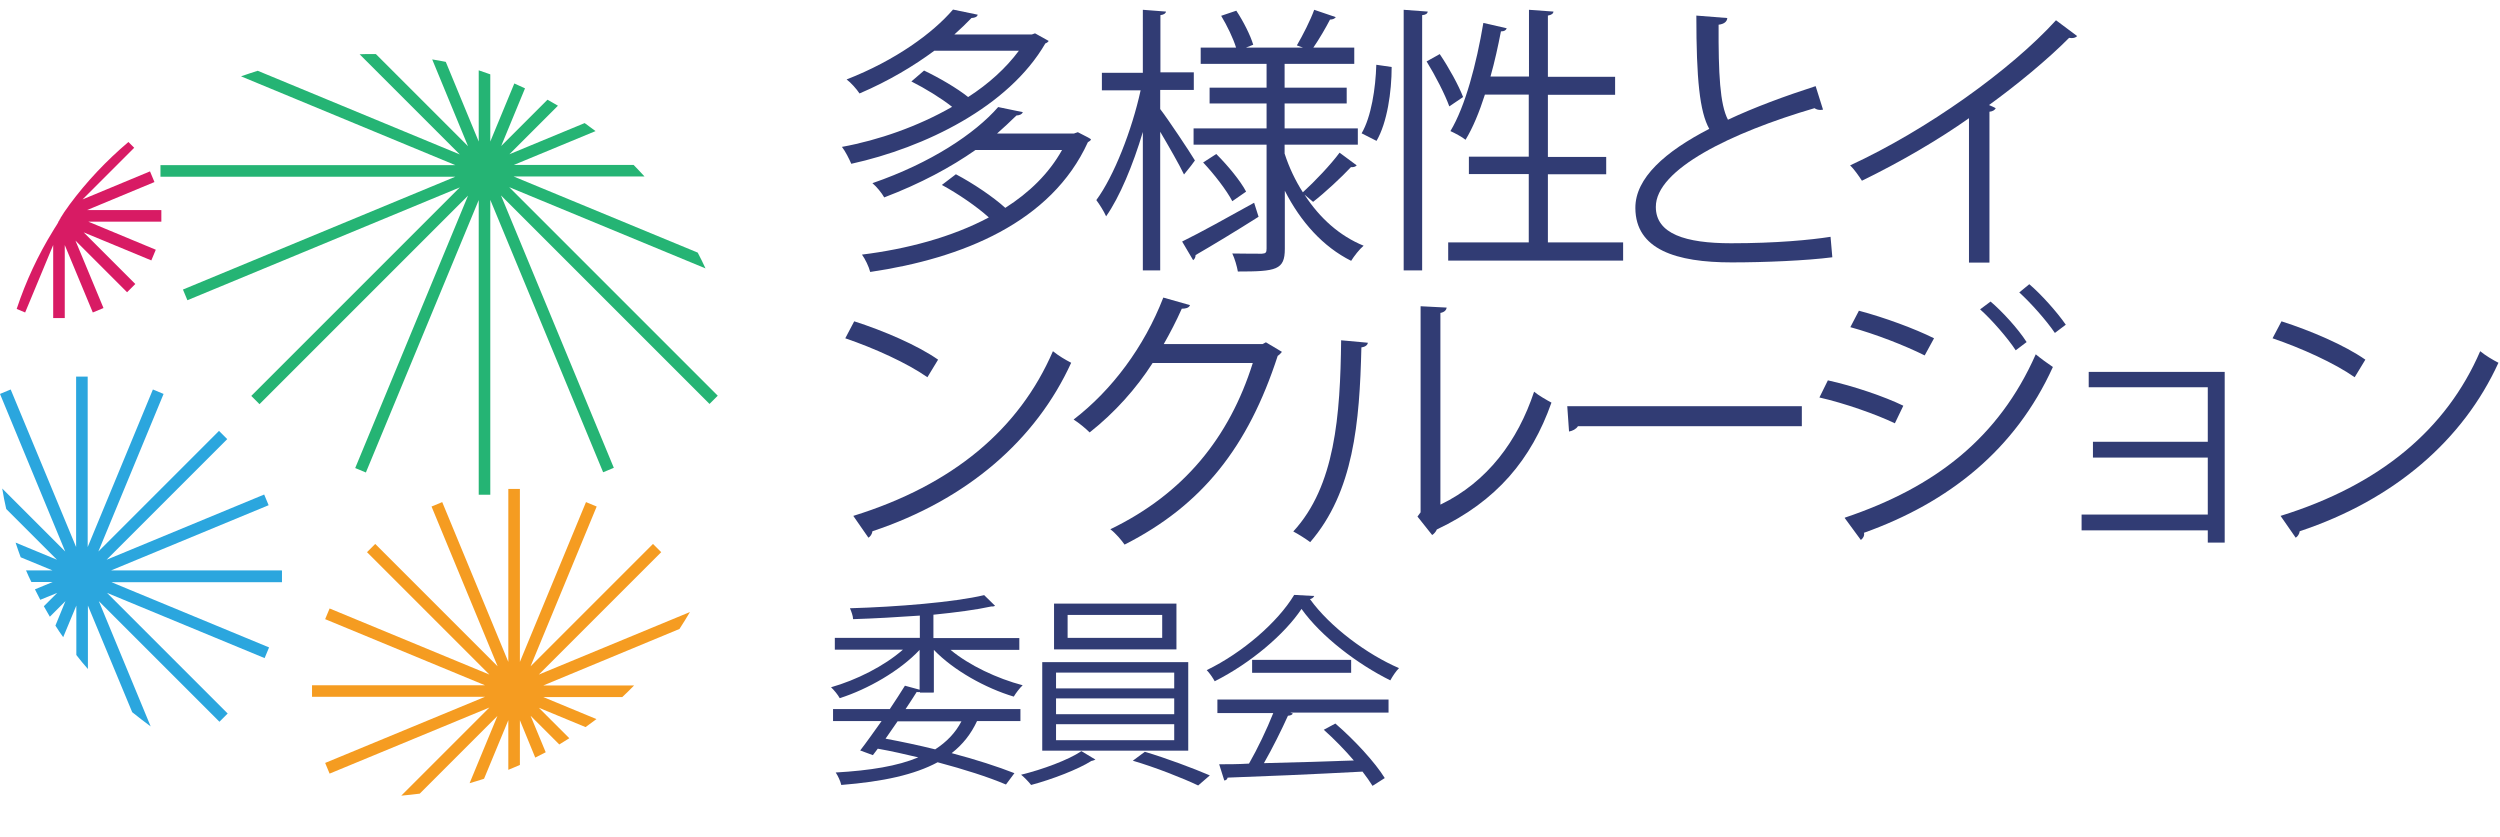
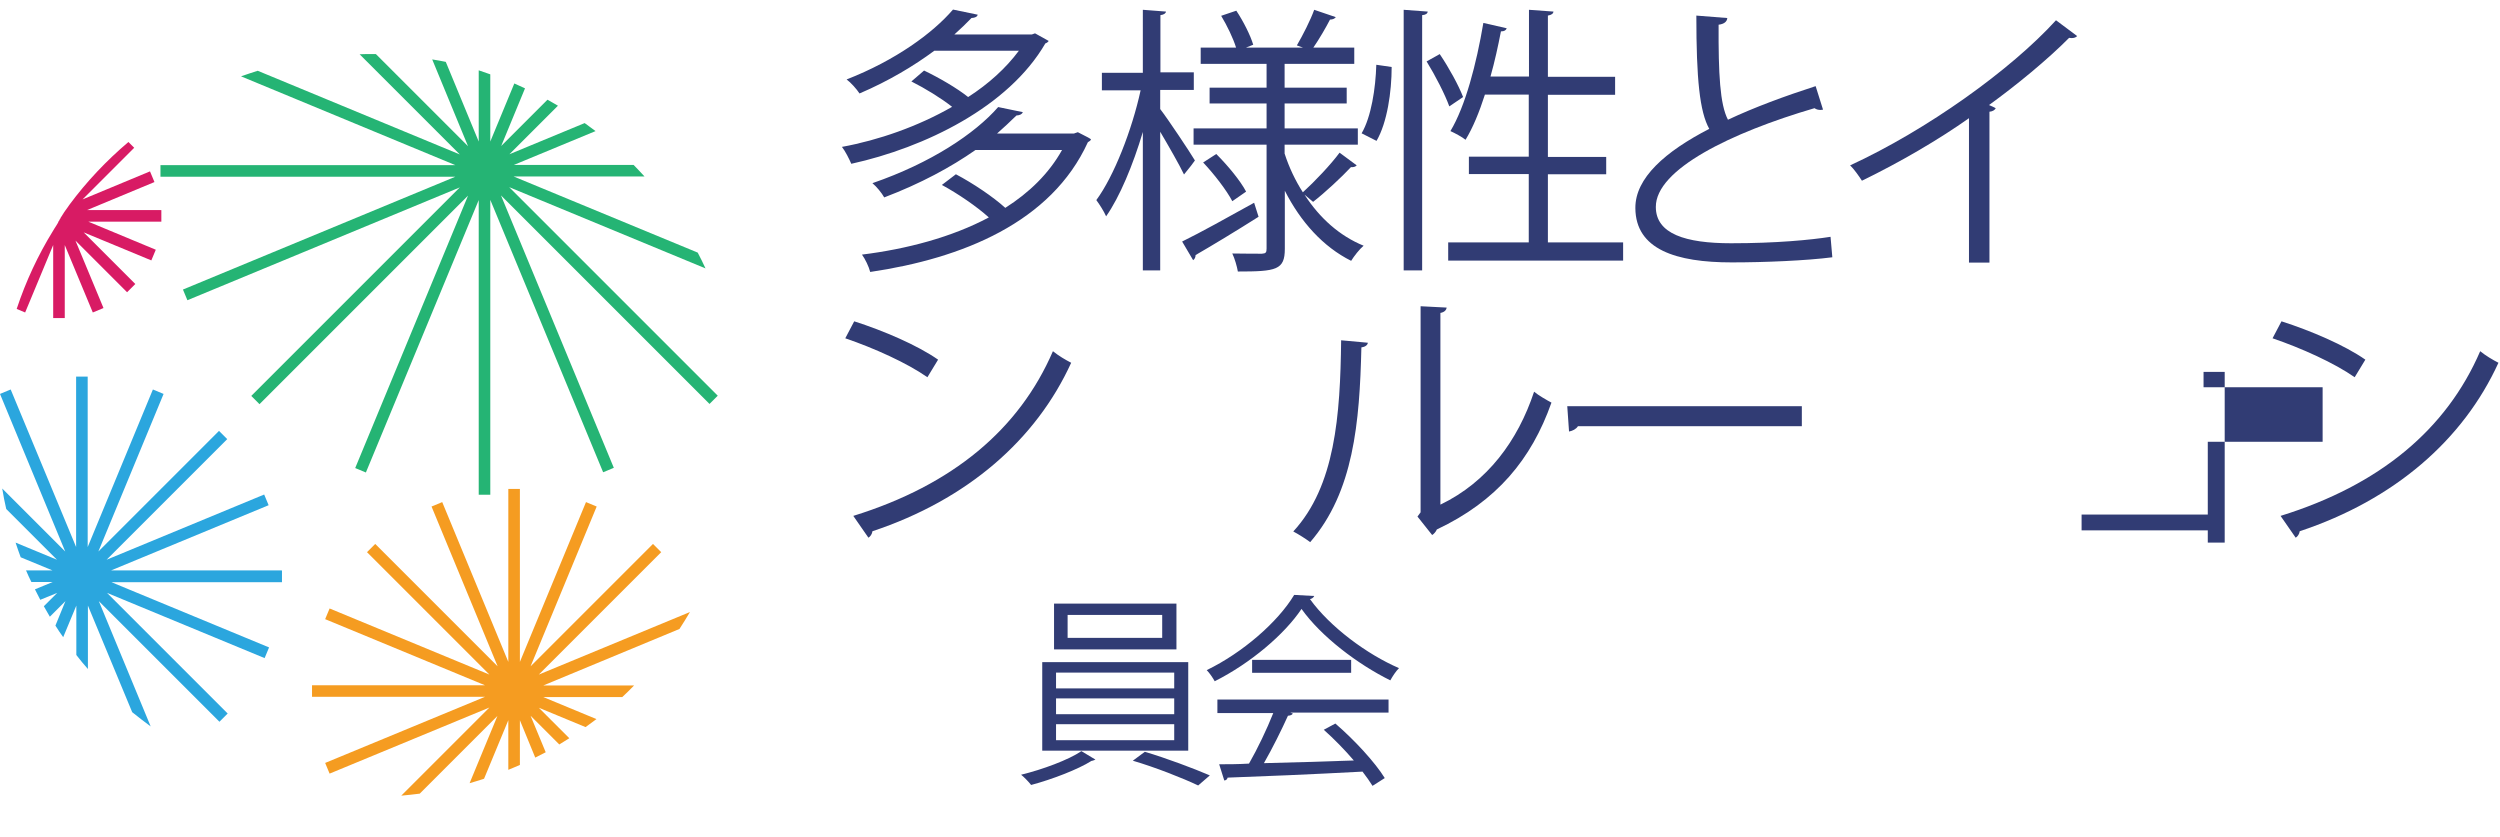
<svg xmlns="http://www.w3.org/2000/svg" id="Layer_1" data-name="Layer 1" viewBox="0 0 112.33 37.6">
  <defs>
    <style>
      .cls-1 {
        fill: #313c74;
      }

      .cls-2 {
        fill: #2ba6de;
      }

      .cls-3 {
        fill: #25b474;
      }

      .cls-4 {
        fill: #d81b64;
      }

      .cls-5 {
        fill: #f59c21;
      }
    </style>
  </defs>
  <g>
    <path class="cls-3" d="M32.25,17.78l-9.37-9.37,8.82,3.65c-.11-.24-.23-.48-.35-.71l-8.27-3.42h5.88c-.16-.18-.33-.35-.49-.52h-5.38l3.67-1.52c-.16-.12-.32-.24-.49-.36l-3.38,1.4,2.18-2.18c-.15-.09-.31-.18-.47-.27l-2.08,2.08,1.07-2.59c-.16-.07-.32-.15-.48-.22l-1.08,2.61v-3.02c-.17-.06-.35-.12-.52-.18v3.2l-1.48-3.58c-.2-.04-.41-.08-.61-.11l1.61,3.9-4.14-4.14c-.11,0-.22,0-.33,0-.14,0-.27,0-.4.01l4.5,4.5-9.08-3.76c-.25.08-.5.16-.75.25l9.63,3.99H7.21v.52h13.25l-12.24,5.07.2.48,12.24-5.07-9.37,9.37.37.37,9.37-9.37-5.07,12.24.48.2,5.07-12.24v13.24h.52v-13.25l5.07,12.24.48-.2-5.07-12.24,9.37,9.37.37-.37Z" />
    <path class="cls-2" d="M12.65,25.63h-7.66l7.08-2.93-.2-.48-7.08,2.93,5.42-5.42-.37-.37-5.42,5.42,2.93-7.08-.48-.2-2.93,7.08v-7.66h-.52v7.66L.48,17.5l-.48.2,2.93,7.08L.1,21.95c.05.31.11.62.18.92l2.28,2.28-1.86-.77c.07.22.15.44.23.66l1.43.59h-1.19c.07.18.16.35.24.52h.96l-.8.33c.08.16.16.31.24.47l.76-.31-.6.6c.09.16.18.31.27.47l.7-.7-.45,1.1c.11.18.23.35.35.52l.59-1.42v2.22c.17.22.34.43.52.63v-2.85l1.99,4.79c.27.22.55.43.83.64l-2.33-5.63,5.42,5.42.37-.37-5.42-5.42,7.08,2.93.2-.48-7.08-2.93h7.66v-.52Z" />
    <path class="cls-5" d="M31,27.5l-6.79,2.81,5.5-5.5-.37-.37-5.5,5.5,2.97-7.18-.48-.2-2.97,7.18v-7.77h-.52v7.77l-2.97-7.18-.48.2,2.97,7.18-5.5-5.5-.37.37,5.5,5.5-7.18-2.97-.2.48,7.18,2.97h-7.77v.52h7.77l-7.18,2.97.2.48,7.18-2.97-3.96,3.96c.28-.02.56-.06.83-.09l3.49-3.49-1.25,3.02c.22-.06.43-.13.65-.2l1.09-2.63v2.23c.18-.07.35-.15.52-.22v-2.01l.69,1.68c.16-.08.31-.16.47-.24l-.68-1.64,1.29,1.29c.15-.09.3-.19.45-.28l-1.37-1.37,2.1.87c.16-.12.33-.24.49-.36l-2.39-.99h3.55c.18-.17.36-.34.53-.52h-4.08l6.12-2.54c.16-.25.32-.5.47-.76Z" />
    <path class="cls-4" d="M7.19,9.44h-3.28l3.03-1.26-.2-.48-3.03,1.26,2.32-2.32-.26-.26c-.99.84-1.88,1.78-2.65,2.82-.03.04-.06.09-.09.13-.03.04-.05.07-.08.11-.02.03-.05.07-.07.1,0,.01-.02.03-.03.04,0,0,0,0,0,.01,0,0,0,.01-.01.02h0s-.02.03-.04.05c0,0,0,0,0,.01-.01.02-.03.04-.04.06,0,0,0,0,0,0,0,.01-.02.02-.03.04,0,0,0,0,0,.01,0,.01-.02.03-.02.04,0,0,0,0,0,0-.01.02-.03.04-.04.06,0,0,0,0,0,.01-.01.02-.02.04-.04.06,0,0,0,.01-.01.02,0,0,0,0,0,.01,0,.01-.01.02-.02.04-.02.03-.04.07-.06.1-.03.05-.06.09-.09.14-.02.03-.04.07-.06.1-.68,1.1-1.23,2.28-1.64,3.52l.38.16,1.26-3.03v3.28h.52v-3.28l1.26,3.03.48-.2-1.26-3.03,2.32,2.32.37-.37-2.32-2.32,3.04,1.26.2-.48-3.03-1.26h3.28v-.52Z" />
  </g>
  <g>
    <path class="cls-1" d="M46.51,1.5l.61.34c-.04.06-.09.09-.15.11-1.65,2.85-5.41,4.68-8.72,5.41-.09-.21-.27-.57-.42-.76,1.64-.3,3.42-.92,4.95-1.8-.48-.38-1.21-.83-1.83-1.14l.57-.49c.67.32,1.48.79,1.98,1.19.92-.59,1.7-1.3,2.28-2.08h-3.8c-.92.68-2.03,1.35-3.36,1.92-.13-.2-.39-.49-.58-.63,2.2-.86,3.87-2.08,4.78-3.14l1.11.23c-.02.09-.11.14-.28.15-.23.24-.49.49-.77.74h3.48l.14-.05ZM48.28,5.99l.15-.05c.48.24.54.28.59.32-.01.06-.08.09-.14.13-1.64,3.6-5.64,5.22-9.78,5.83-.06-.24-.23-.59-.37-.78,2.01-.25,4.03-.78,5.7-1.67-.54-.49-1.39-1.07-2.11-1.46l.63-.48c.76.4,1.67,1.01,2.22,1.51,1.07-.68,1.96-1.54,2.55-2.6h-3.89c-1.1.77-2.47,1.51-4.1,2.13-.11-.2-.35-.49-.53-.64,2.64-.91,4.61-2.23,5.65-3.42l1.11.23c-.04.09-.13.14-.29.15-.27.27-.56.53-.87.81h3.46Z" />
    <path class="cls-1" d="M52.13,4.05v.85c.37.48,1.34,1.94,1.56,2.31-.1.14-.2.28-.49.63-.2-.42-.68-1.26-1.07-1.92v6.23h-.78v-6.22c-.44,1.48-1.04,2.92-1.65,3.79-.1-.23-.3-.54-.44-.73.79-1.07,1.6-3.14,1.99-4.93h-1.74v-.79h1.84V.44l1.04.08c-.01.08-.09.14-.25.16v2.57h1.5v.79h-1.5ZM53.12,10.85c.82-.4,2.04-1.08,3.23-1.74l.2.63c-1.04.66-2.12,1.31-2.83,1.72,0,.1-.04.18-.11.23l-.49-.83ZM58.63,8.77h0c.67,1.03,1.56,1.83,2.64,2.27-.19.16-.43.47-.56.68-1.26-.63-2.27-1.75-2.98-3.15v2.61c0,.95-.38,1.02-2.11,1.02-.04-.23-.14-.58-.25-.81.58.01,1.15.01,1.33.01.18-.01.21-.06.21-.23v-4.67h-3.28v-.73h3.28v-1.12h-2.56v-.71h2.56v-1.07h-2.96v-.73h1.59c-.13-.42-.4-.98-.67-1.43l.68-.23c.32.48.64,1.12.76,1.53l-.33.13h2.57l-.28-.1c.26-.44.62-1.15.78-1.6l.97.33c-.04.06-.13.11-.26.11-.18.35-.48.87-.75,1.26h1.84v.73h-3.13v1.07h2.79v.71h-2.79v1.12h3.29v.73h-3.29v.4c.2.62.48,1.21.82,1.74.53-.48,1.26-1.25,1.65-1.78l.77.57c-.05.06-.15.09-.26.08-.42.45-1.16,1.14-1.7,1.56l-.38-.32ZM55.37,9.04c-.25-.48-.81-1.21-1.31-1.74l.59-.38c.52.52,1.09,1.21,1.34,1.69l-.62.43Z" />
    <path class="cls-1" d="M62.53,3.01c0,1.11-.2,2.5-.68,3.32l-.67-.34c.43-.73.63-2.02.66-3.08l.69.1ZM63.07.44l1.08.08c-.01.09-.09.15-.25.16v11.47h-.83V.44ZM64.69,2.43c.42.62.86,1.43,1.05,1.93l-.62.42c-.19-.53-.63-1.39-1.02-2.02l.59-.33ZM69.54,10.89h3.39v.82h-7.86v-.82h3.62v-3.07h-2.69v-.78h2.69v-2.79h-1.97c-.25.78-.54,1.49-.87,2.03-.16-.13-.48-.3-.68-.39.67-1.11,1.17-3.02,1.48-4.86l1.05.24c-.03.09-.11.14-.26.14-.13.67-.28,1.36-.47,2.03h1.73V.44l1.1.08c-.01.09-.08.15-.25.18v2.75h3.02v.81h-3.02v2.79h2.62v.78h-2.62v3.07Z" />
    <path class="cls-1" d="M81.9,4.93s-.06.01-.1.01c-.09,0-.19-.02-.27-.08-3.75,1.1-7.14,2.75-7.13,4.44,0,1.21,1.34,1.63,3.38,1.63s3.58-.15,4.47-.29l.08.92c-1.16.15-3.04.23-4.52.23-2.5,0-4.32-.58-4.33-2.44-.01-1.35,1.34-2.54,3.32-3.56-.43-.77-.58-2.23-.58-5.09l1.39.11c-.01.16-.14.27-.39.3-.01,2.21.06,3.58.42,4.27,1.19-.56,2.55-1.06,3.94-1.51l.33,1.05Z" />
    <path class="cls-1" d="M93.34,1.61c-.05.06-.13.1-.24.1-.04,0-.08,0-.13-.01-.97.98-2.37,2.13-3.6,3.02.1.04.25.11.3.14-.03.08-.14.15-.28.16v6.78h-.92v-6.49c-1.34.95-3.08,1.97-4.81,2.81-.13-.2-.35-.52-.53-.69,3.45-1.59,7.22-4.29,9.25-6.52l.95.71Z" />
    <path class="cls-1" d="M38.39,14.44c1.31.42,2.83,1.07,3.76,1.72l-.48.79c-.91-.64-2.4-1.31-3.69-1.75l.4-.76ZM38.34,23.18c4.48-1.39,7.46-3.9,8.97-7.4.26.21.55.38.82.52-1.58,3.46-4.66,6.15-8.93,7.57-.01.11-.09.24-.18.29l-.68-.98Z" />
-     <path class="cls-1" d="M57.6,15.81c-.05.06-.11.13-.19.18-1.33,4.09-3.39,6.71-6.88,8.48-.15-.21-.39-.5-.64-.69,3.31-1.6,5.35-4.13,6.4-7.47h-4.5c-.73,1.14-1.7,2.23-2.83,3.12-.18-.18-.47-.42-.72-.58,1.72-1.32,3.17-3.26,4.03-5.48l1.2.34c-.05.13-.2.16-.37.16-.25.56-.52,1.08-.81,1.59h4.44l.15-.08.72.43Z" />
    <path class="cls-1" d="M61.46,15.4c-.01.11-.13.19-.29.21-.08,3.39-.35,6.49-2.3,8.75-.2-.15-.5-.34-.76-.48,1.88-2.04,2.11-5.2,2.15-8.59l1.2.11ZM64.73,22.67c2.11-1.02,3.47-2.87,4.2-5.07.19.16.57.38.78.49-.9,2.55-2.46,4.43-5.15,5.7-.04.1-.13.2-.21.25l-.66-.83.14-.19v-9.26l1.17.06c-.01.11-.1.21-.28.24v8.61Z" />
    <path class="cls-1" d="M70.42,18.25h10.54v.9h-10.06c-.08.13-.24.21-.4.24l-.08-1.14Z" />
-     <path class="cls-1" d="M82.13,17.09c1.14.25,2.55.73,3.39,1.14l-.38.79c-.83-.4-2.28-.91-3.39-1.16l.38-.77ZM82.89,23.26c4.05-1.36,6.92-3.58,8.58-7.34.19.16.57.44.77.57-1.69,3.72-4.68,6.09-8.49,7.45.04.11-.04.26-.14.32l-.72-.98ZM83.52,13.96c1.14.3,2.52.81,3.38,1.24l-.42.77c-.9-.45-2.21-.96-3.34-1.27l.38-.73ZM89.43,13.54c.52.44,1.24,1.22,1.63,1.83l-.49.37c-.35-.54-1.09-1.39-1.6-1.84l.47-.35ZM91.18,12.77c.52.44,1.24,1.24,1.64,1.82l-.49.37c-.38-.56-1.09-1.36-1.6-1.82l.45-.37Z" />
-     <path class="cls-1" d="M99.96,16.71v7.67h-.76v-.55h-5.67v-.71h5.67v-2.56h-5.16v-.71h5.16v-2.45h-5.35v-.69h6.11Z" />
+     <path class="cls-1" d="M99.96,16.71v7.67h-.76v-.55h-5.67v-.71h5.67v-2.56v-.71h5.16v-2.45h-5.35v-.69h6.11Z" />
    <path class="cls-1" d="M102.52,14.44c1.31.42,2.83,1.07,3.76,1.72l-.48.79c-.91-.64-2.4-1.31-3.69-1.75l.4-.76ZM102.47,23.18c4.48-1.39,7.46-3.9,8.97-7.4.26.21.55.38.82.52-1.58,3.46-4.66,6.15-8.93,7.57-.01.11-.09.24-.18.29l-.68-.98Z" />
  </g>
  <g>
-     <path class="cls-1" d="M41.93,31.12h-.6v-.03s-.07.02-.14,0c-.15.24-.32.5-.5.77h5.16v.54h-1.95c-.27.58-.64,1.05-1.14,1.44,1.1.29,2.08.61,2.82.9l-.38.51c-.8-.34-1.87-.68-3.07-1-1.04.56-2.45.87-4.33,1.02-.04-.18-.15-.41-.25-.56,1.56-.09,2.78-.29,3.71-.68-.59-.14-1.2-.28-1.82-.39l-.22.29-.57-.21c.28-.36.61-.83.96-1.32h-2.18v-.54h2.55c.25-.37.48-.73.68-1.05l.66.18v-1.79c-.88.94-2.33,1.77-3.59,2.17-.08-.15-.26-.37-.39-.49,1.13-.32,2.39-.95,3.23-1.69h-3.06v-.53h3.82v-1c-1,.07-2.04.13-3,.16,0-.14-.08-.35-.14-.49,2.1-.06,4.69-.27,6.03-.59l.49.48s-.06.03-.09.03c-.03,0-.05,0-.08,0-.68.15-1.6.27-2.6.37v1.05h3.86v.53h-3.09c.84.7,2.1,1.29,3.24,1.59-.14.13-.31.36-.4.51-1.27-.38-2.71-1.18-3.59-2.1h0v1.91ZM39.79,33.19c.75.14,1.5.3,2.23.48.51-.33.91-.74,1.18-1.26h-2.87l-.54.78Z" />
    <path class="cls-1" d="M49.22,34.13s-.1.05-.18.06c-.6.38-1.77.83-2.71,1.08-.1-.13-.3-.34-.45-.46.95-.23,2.14-.67,2.71-1.06l.63.38ZM46.83,29.75h6.56v3.98h-6.56v-3.98ZM47.36,27.12h5.5v2.06h-5.5v-2.06ZM47.45,30.22v.71h5.31v-.71h-5.31ZM47.45,31.38v.71h5.31v-.71h-5.31ZM47.45,32.54v.72h5.31v-.72h-5.31ZM47.97,27.63v1.03h4.25v-1.03h-4.25ZM53.83,35.29c-.69-.33-1.94-.82-2.93-1.11l.54-.4c.95.28,2.2.75,2.92,1.06l-.52.45Z" />
    <path class="cls-1" d="M59.05,26.78c-.03.07-.1.12-.19.14.9,1.25,2.56,2.48,4,3.1-.15.15-.29.37-.39.55-1.46-.72-3.11-1.97-3.99-3.21-.76,1.14-2.29,2.44-3.9,3.25-.07-.13-.23-.37-.36-.5,1.61-.78,3.2-2.16,3.93-3.38l.91.05ZM54.7,32.02v-.59h7.69v.59h-4.41l.11.04c-.03.06-.1.09-.22.1-.28.62-.69,1.45-1.08,2.13,1.22-.03,2.64-.07,4.04-.12-.41-.48-.89-.97-1.35-1.38l.52-.28c.86.74,1.79,1.75,2.22,2.45l-.55.35c-.12-.19-.27-.41-.45-.64-2.23.12-4.59.22-6.06.27-.02.08-.07.12-.15.13l-.23-.73c.39,0,.83,0,1.34-.03.38-.66.81-1.56,1.09-2.27h-2.51ZM56.26,29.65h4.45v.58h-4.45v-.58Z" />
  </g>
</svg>